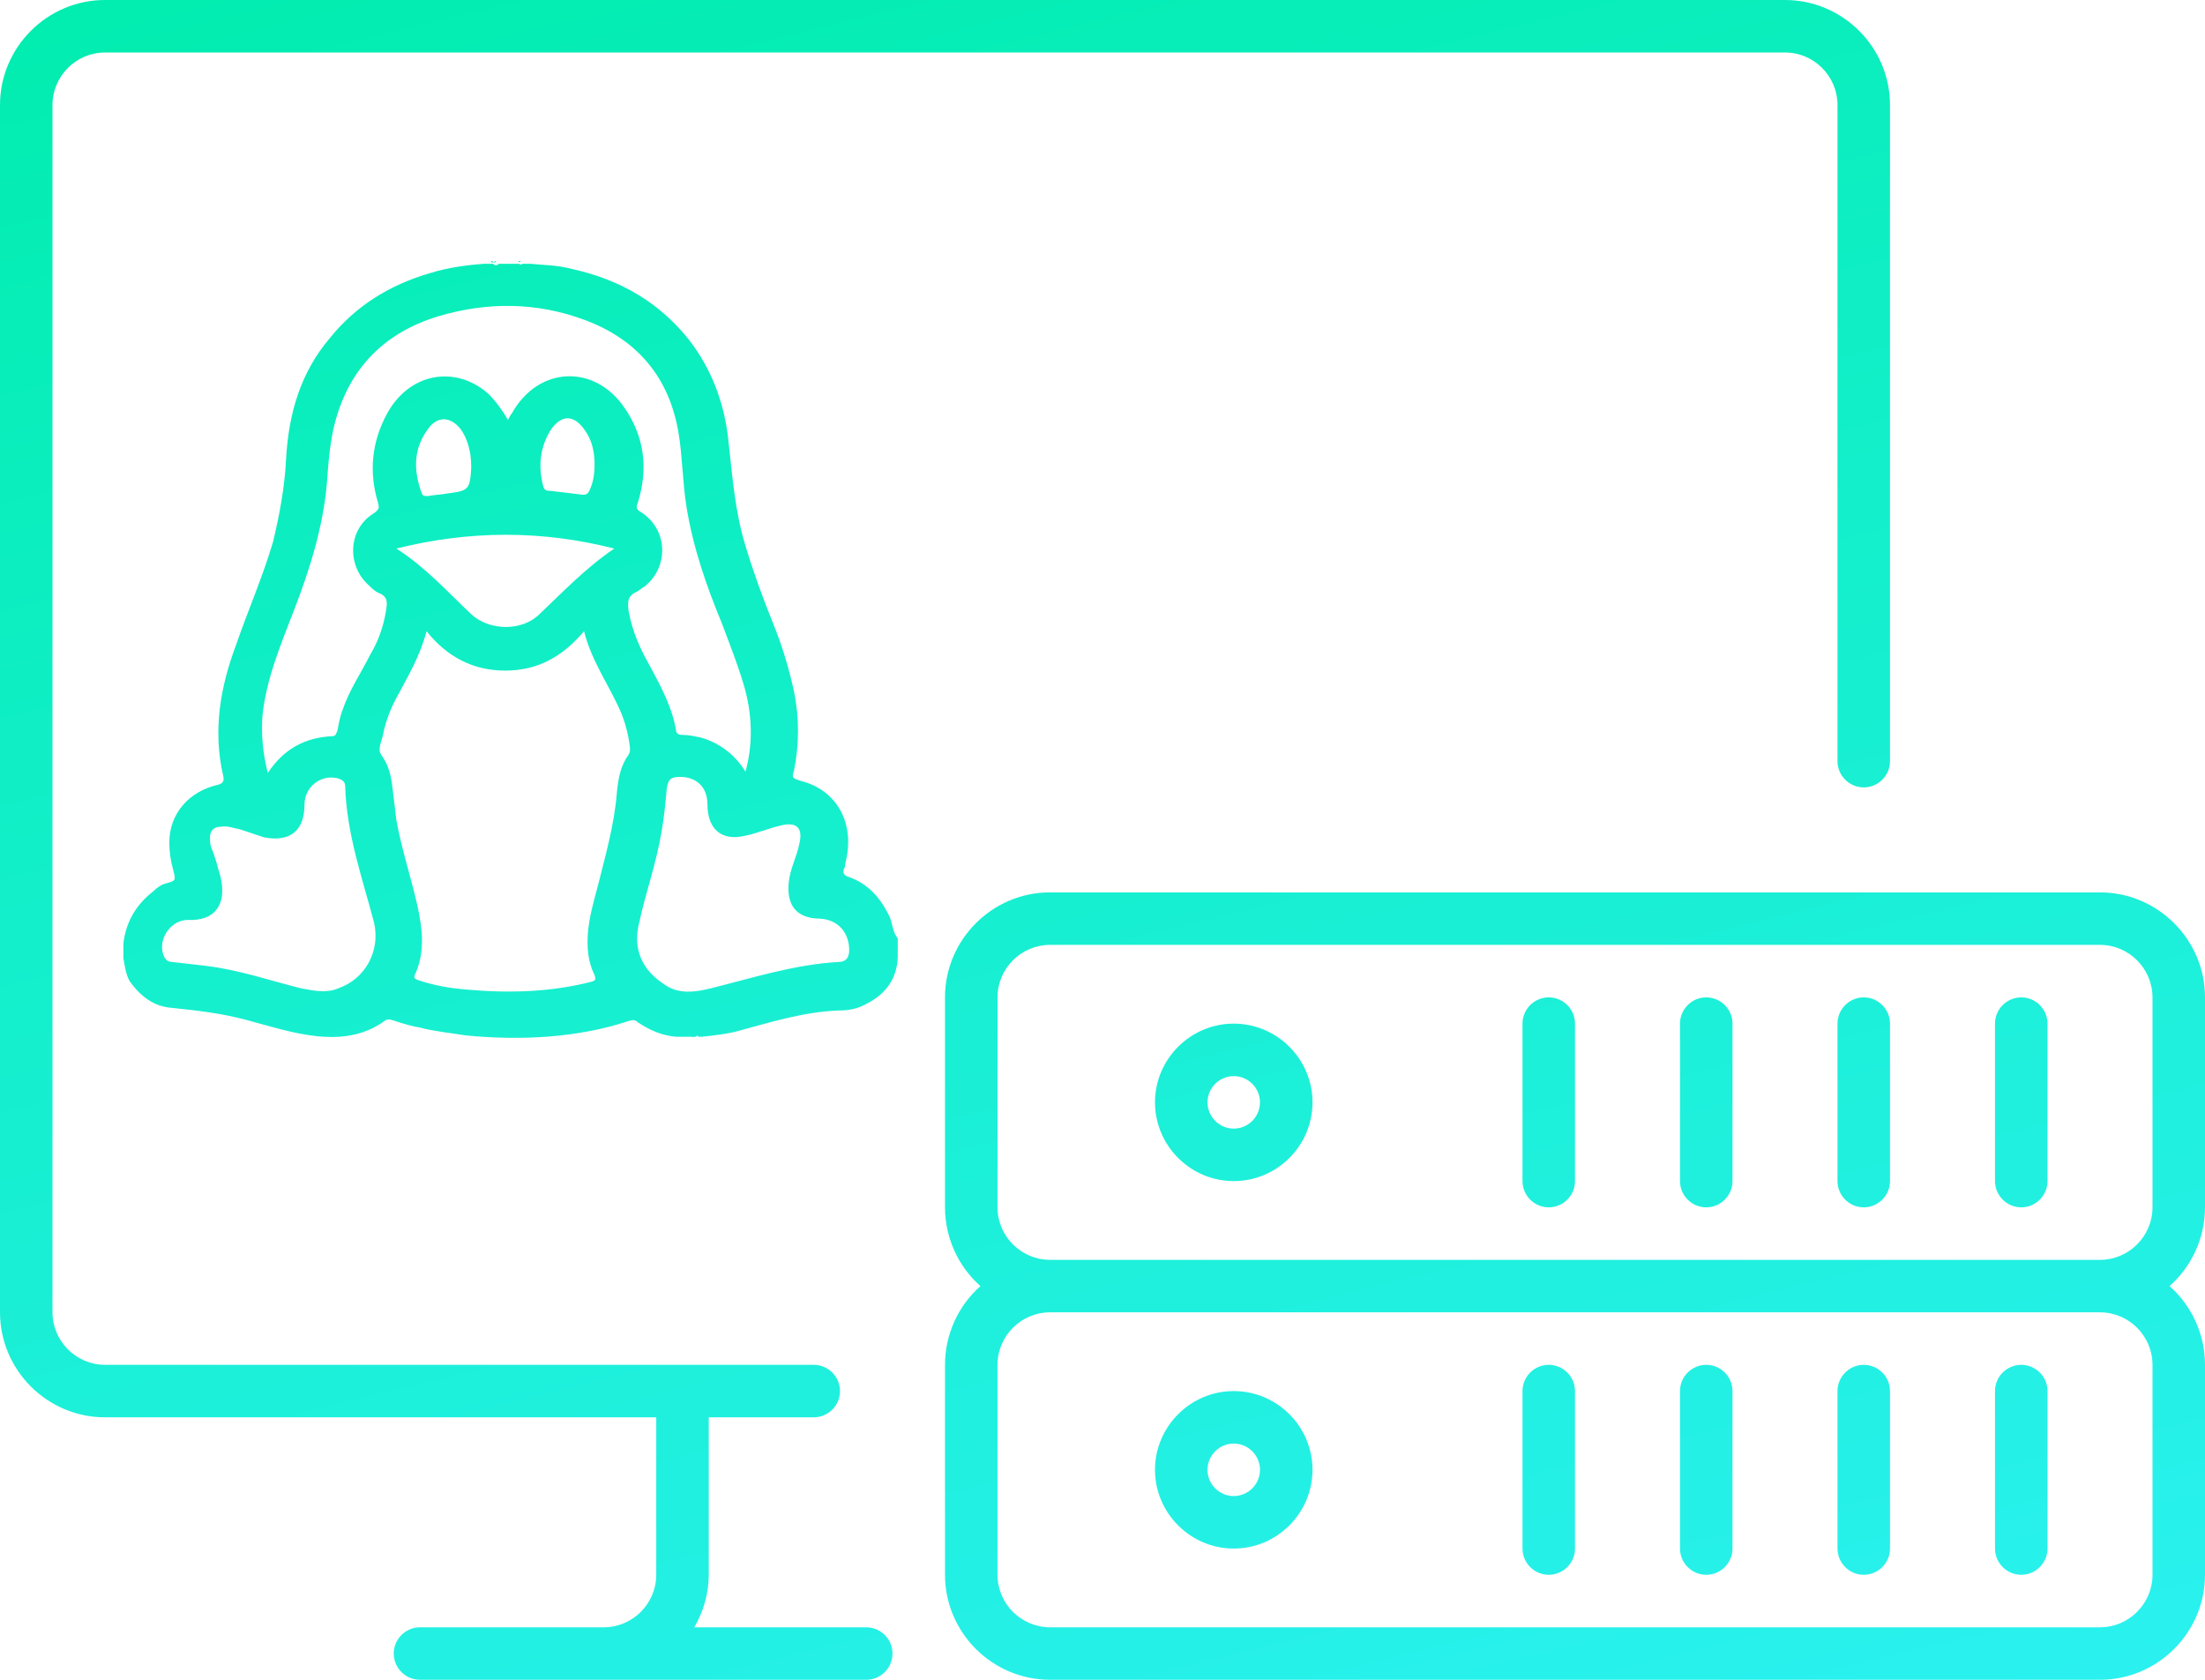
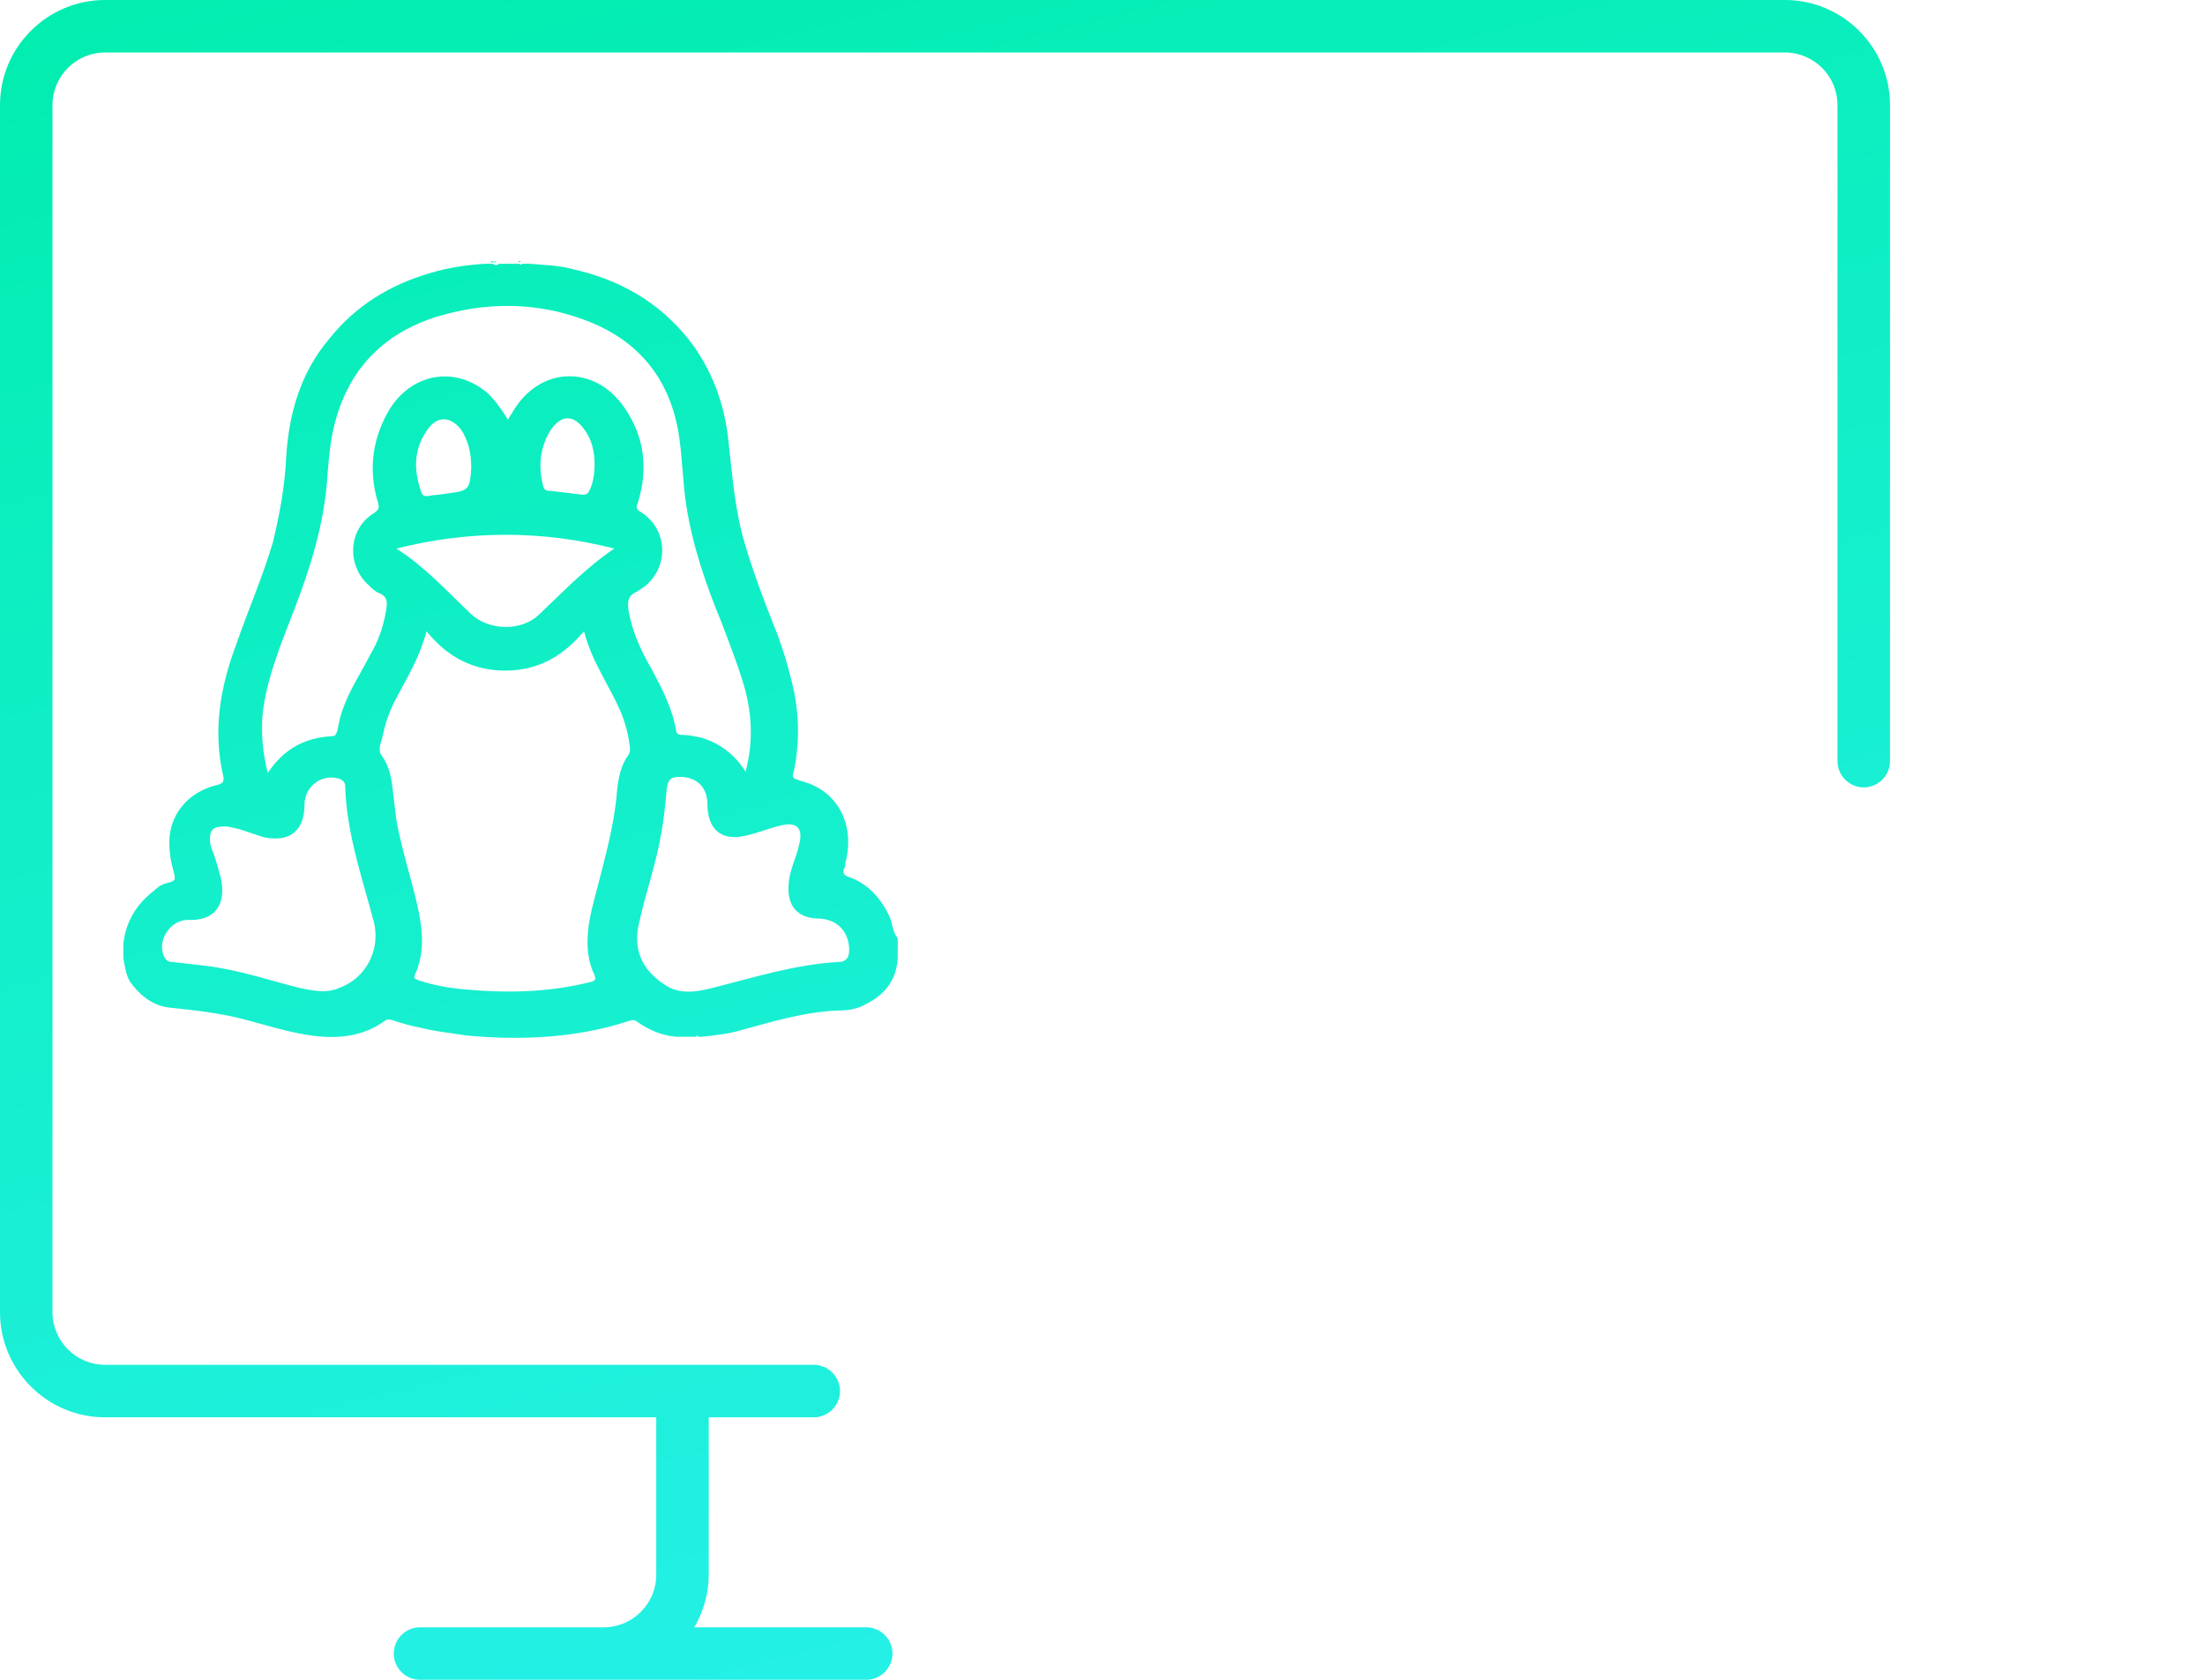
<svg xmlns="http://www.w3.org/2000/svg" id="ICON" x="0px" y="0px" viewBox="0 0 168 128" style="enable-background:new 0 0 168 128;" xml:space="preserve">
  <style type="text/css">	.st0{fill:url(#SVGID_1_);}	.st1{fill:url(#SVGID_2_);}	.st2{fill:url(#SVGID_3_);}	.st3{fill:url(#SVGID_4_);}	.st4{fill:url(#SVGID_5_);}	.st5{fill:url(#SVGID_6_);}	.st6{fill:url(#SVGID_7_);}</style>
  <title>webhosting</title>
  <g id="webhosting">
    <linearGradient id="SVGID_1_" gradientUnits="userSpaceOnUse" x1="95.024" y1="148.367" x2="54.453" y2="-17.919">
      <stop offset="0" style="stop-color:#2BF1F1" />
      <stop offset="1" style="stop-color:#00EDAD" />
    </linearGradient>
    <path class="st0" d="M136,0H8C3.6,0,0,3.6,0,8v92c0,4.4,3.6,8,8,8h42v12c0,2.2-1.8,4-4,4H32c-1.1,0-2,0.9-2,2s0.9,2,2,2h34  c1.1,0,2-0.9,2-2s-0.9-2-2-2H52.9c0.7-1.2,1.1-2.6,1.1-4v-12h8c1.1,0,2-0.9,2-2s-0.9-2-2-2H8c-2.2,0-4-1.8-4-4V8c0-2.2,1.8-4,4-4  h128c2.2,0,4,1.8,4,4v50c0,1.1,0.9,2,2,2s2-0.9,2-2V8C144,3.6,140.4,0,136,0z" />
    <linearGradient id="SVGID_2_" gradientUnits="userSpaceOnUse" x1="130.195" y1="139.786" x2="89.624" y2="-26.5">
      <stop offset="0" style="stop-color:#2BF1F1" />
      <stop offset="1" style="stop-color:#00EDAD" />
    </linearGradient>
-     <path class="st1" d="M94,118c-3.3,0-6-2.7-6-6s2.7-6,6-6s6,2.7,6,6S97.3,118,94,118z M94,110c-1.1,0-2,0.9-2,2s0.9,2,2,2s2-0.9,2-2  S95.1,110,94,110z M120,118v-12c0-1.1-0.9-2-2-2s-2,0.9-2,2v12c0,1.1,0.9,2,2,2S120,119.1,120,118z M132,118v-12c0-1.1-0.9-2-2-2  s-2,0.9-2,2v12c0,1.1,0.9,2,2,2S132,119.1,132,118z M144,118v-12c0-1.1-0.9-2-2-2s-2,0.9-2,2v12c0,1.1,0.9,2,2,2S144,119.1,144,118  z M156,118v-12c0-1.1-0.9-2-2-2s-2,0.9-2,2v12c0,1.1,0.9,2,2,2S156,119.1,156,118z M168,92V76c0-4.4-3.6-8-8-8H80c-4.4,0-8,3.6-8,8  v16c0,2.3,1,4.5,2.7,6c-1.7,1.5-2.7,3.7-2.7,6v16c0,4.4,3.6,8,8,8h80c4.4,0,8-3.6,8-8v-16c0-2.3-1-4.5-2.7-6  C167,96.5,168,94.3,168,92z M164,104v16c0,2.2-1.8,4-4,4H80c-2.2,0-4-1.8-4-4v-16c0-2.2,1.8-4,4-4h80C162.2,100,164,101.8,164,104z   M80,96c-2.2,0-4-1.8-4-4V76c0-2.2,1.8-4,4-4h80c2.2,0,4,1.8,4,4v16c0,2.2-1.8,4-4,4H80z M94,90c-3.3,0-6-2.7-6-6s2.7-6,6-6  s6,2.7,6,6S97.3,90,94,90z M94,82c-1.1,0-2,0.9-2,2s0.9,2,2,2s2-0.9,2-2S95.1,82,94,82z M120,90V78c0-1.1-0.9-2-2-2s-2,0.9-2,2v12  c0,1.1,0.9,2,2,2S120,91.1,120,90z M132,90V78c0-1.1-0.9-2-2-2s-2,0.9-2,2v12c0,1.1,0.9,2,2,2S132,91.1,132,90z M144,90V78  c0-1.1-0.9-2-2-2s-2,0.9-2,2v12c0,1.1,0.9,2,2,2S144,91.1,144,90z M156,90V78c0-1.1-0.9-2-2-2s-2,0.9-2,2v12c0,1.1,0.9,2,2,2  S156,91.1,156,90z" />
  </g>
  <g>
    <linearGradient id="SVGID_3_" gradientUnits="userSpaceOnUse" x1="59.259" y1="157.093" x2="18.688" y2="-9.193">
      <stop offset="0" style="stop-color:#2BF1F1" />
      <stop offset="1" style="stop-color:#00EDAD" />
    </linearGradient>
    <path class="st2" d="M67.8,69.9c-0.7-1.5-1.7-2.6-3.2-3.1c-0.3-0.1-0.4-0.3-0.3-0.6c0.1-0.1,0.1-0.3,0.1-0.4c0.8-3-0.6-5.6-3.4-6.3  c-0.6-0.2-0.7-0.2-0.5-0.8c0.4-2,0.4-4,0-6c-0.4-1.8-0.9-3.5-1.6-5.2c-0.8-2-1.5-3.9-2.1-5.9c-0.8-2.6-1-5.3-1.3-8  c-0.3-2.9-1.3-5.5-3-7.7c-2.3-2.9-5.3-4.6-8.9-5.4c-1.1-0.3-2.2-0.3-3.2-0.4h-0.6c-0.1,0.1-0.2,0.1-0.2,0h-1.6  c-0.1,0.1-0.1,0.1-0.2,0.1c0,0,0,0,0,0c-0.1,0-0.2,0-0.2-0.1h-0.7c-1.4,0.1-2.8,0.3-4.1,0.7c-3.1,0.9-5.7,2.5-7.7,5  c-2.2,2.6-3.1,5.7-3.3,9.1c-0.1,2.2-0.5,4.3-1,6.4c-0.8,2.7-1.9,5.2-2.8,7.8c-1.2,3.2-1.8,6.5-1,10c0.1,0.4,0,0.6-0.4,0.7  c-2.2,0.5-3.7,2.2-3.7,4.4c0,0.7,0.1,1.4,0.3,2.1c0.2,0.8,0.2,0.8-0.5,1c-0.4,0.1-0.7,0.3-1,0.6c-1.3,1-2.1,2.3-2.3,4V73  c0.1,0.6,0.2,1.3,0.5,1.8c0.8,1.1,1.8,1.9,3.2,2c1.9,0.2,3.7,0.4,5.6,0.9c3.4,0.9,7.4,2.4,10.6,0.1c0.2-0.2,0.5-0.1,0.8,0  c0.6,0.2,1.3,0.4,1.9,0.5c1.1,0.3,2.3,0.4,3.5,0.6c4.1,0.4,8.5,0.2,12.4-1.1c0.3-0.1,0.5-0.1,0.7,0.1c0.9,0.6,1.8,1,2.9,1.1h1.5  c0.1-0.1,0.2-0.1,0.2,0h0.3c0.9-0.1,1.8-0.2,2.6-0.4c2.6-0.7,5.1-1.5,7.8-1.6c0.7,0,1.4-0.1,2.1-0.5c1.4-0.7,2.3-1.8,2.4-3.5v-1.5  C68,71,68,70.4,67.8,69.9z M20,54.5c0.3-2.8,1.4-5.4,2.4-8c1.2-3.1,2.2-6.3,2.5-9.6c0.1-1.4,0.2-2.8,0.5-4.2c1-4.4,3.7-7.3,8-8.6  c3.7-1.1,7.5-1.1,11.2,0.3c4,1.5,6.4,4.4,7.1,8.6c0.3,1.8,0.3,3.7,0.6,5.6c0.5,3.1,1.5,6,2.7,8.9c0.6,1.6,1.2,3.1,1.7,4.8  c0.6,2.1,0.7,4.3,0.1,6.5c-0.8-1.3-2-2.2-3.4-2.6c-0.5-0.1-0.9-0.2-1.4-0.2c-0.3,0-0.5-0.1-0.5-0.4c-0.3-1.7-1.1-3.2-1.9-4.7  c-0.8-1.4-1.4-2.7-1.7-4.3c-0.1-0.7-0.1-1.2,0.6-1.5c0.2-0.1,0.4-0.3,0.6-0.4c1.9-1.5,1.8-4.4-0.3-5.7c-0.4-0.2-0.3-0.5-0.2-0.7  c0.8-2.6,0.5-5-1-7.2c-2.3-3.4-6.6-3.2-8.6,0.4c-0.1,0.1-0.2,0.3-0.3,0.5c-0.4-0.7-0.9-1.4-1.5-2c-2.5-2.2-6-1.6-7.7,1.5  c-1.2,2.2-1.4,4.5-0.7,6.8c0.1,0.4,0.1,0.5-0.3,0.8c-2,1.2-2.1,4-0.4,5.5c0.2,0.2,0.5,0.5,0.8,0.6c0.7,0.3,0.6,0.8,0.5,1.4  c-0.2,1.2-0.6,2.3-1.2,3.3c-0.7,1.4-1.6,2.7-2.1,4.2c-0.2,0.5-0.3,1.1-0.4,1.6c-0.1,0.2-0.1,0.4-0.4,0.4c-2.1,0.1-3.7,1-4.9,2.8  C20,57.3,19.9,55.9,20,54.5z M46.8,41.8c-2.2,1.5-3.9,3.3-5.7,5c-1.3,1.3-3.8,1.3-5.2,0c-1.8-1.7-3.5-3.6-5.7-5  C35.8,40.4,41.3,40.4,46.8,41.8z M32.6,32.7c0.7-1,1.7-1,2.5,0c0.5,0.7,0.8,1.7,0.8,2.8c0,0,0,0.1,0,0.2c-0.1,1.6-0.2,1.7-1.8,1.9  c-0.5,0.1-1,0.1-1.5,0.2c-0.3,0-0.4,0-0.5-0.3C31.5,35.8,31.5,34.2,32.6,32.7z M42,32.7c0.8-1.1,1.7-1.1,2.5,0  c0.6,0.8,0.8,1.7,0.8,2.7c0,0.7-0.1,1.4-0.4,2c-0.1,0.2-0.2,0.3-0.5,0.3c-0.8-0.1-1.6-0.2-2.5-0.3c-0.2,0-0.4,0-0.5-0.3  C41,35.6,41.1,34.1,42,32.7z M22.9,75.3c-2.4-0.6-4.7-1.4-7.2-1.7c-0.9-0.1-1.7-0.2-2.6-0.3c-0.4,0-0.6-0.3-0.7-0.7  c-0.3-1.2,0.7-2.5,1.9-2.5c2.1,0.1,3-1.2,2.5-3.3c-0.2-0.7-0.4-1.5-0.7-2.2c-0.1-0.3-0.1-0.5-0.1-0.8c0-0.5,0.3-0.8,0.8-0.8  c0.5-0.1,1,0.1,1.5,0.2c0.6,0.2,1.2,0.4,1.8,0.6c2,0.4,3.1-0.5,3.1-2.5c0-1.3,1.2-2.3,2.5-2c0.4,0.1,0.6,0.3,0.6,0.6  c0.1,3.6,1.3,7,2.2,10.4c0.5,2.2-0.7,4.3-2.7,5C24.9,75.7,23.9,75.5,22.9,75.3z M35.5,75.4c-1.2-0.1-2.4-0.3-3.6-0.7  c-0.2-0.1-0.4-0.1-0.3-0.4c0.8-1.7,0.6-3.5,0.2-5.3c-0.5-2.2-1.2-4.3-1.6-6.5c-0.1-0.8-0.2-1.7-0.3-2.5c-0.1-0.9-0.3-1.7-0.8-2.4  c-0.4-0.5,0-1.1,0.1-1.7c0.2-1,0.6-2,1.1-2.9c0.8-1.5,1.7-3,2.2-4.9c1.6,2,3.6,3,6,3c2.5,0,4.4-1.1,6-3c0.6,2.4,2,4.2,2.9,6.4  c0.3,0.8,0.5,1.6,0.6,2.5c0,0.2,0,0.3-0.1,0.5c-0.6,0.8-0.8,1.8-0.9,2.9c-0.2,2.5-0.9,4.9-1.5,7.3c-0.3,1.1-0.6,2.2-0.7,3.3  c-0.1,1.2,0,2.3,0.5,3.3c0.1,0.3,0.1,0.4-0.2,0.5C42,75.6,38.8,75.7,35.5,75.4z M64.7,72.4c0,0.5-0.2,0.9-0.8,0.9  c-3.4,0.2-6.5,1.2-9.7,2c-1.2,0.3-2.5,0.5-3.6-0.3c-1.7-1.1-2.4-2.7-1.9-4.7c0.5-2.3,1.3-4.5,1.7-6.9c0.2-1.1,0.3-2.2,0.4-3.3  c0.1-0.7,0.3-0.9,1-0.9c1.3,0,2.1,0.8,2.1,2.1c0,1.8,1,2.8,2.8,2.4c1-0.2,1.9-0.6,2.8-0.8c1.2-0.3,1.7,0.2,1.4,1.4  c-0.2,1-0.7,1.9-0.8,2.9c-0.2,1.8,0.6,2.8,2.4,2.8C63.9,70.1,64.7,71.1,64.7,72.4z" />
    <linearGradient id="SVGID_4_" gradientUnits="userSpaceOnUse" x1="70.351" y1="154.387" x2="29.78" y2="-11.899">
      <stop offset="0" style="stop-color:#2BF1F1" />
      <stop offset="1" style="stop-color:#00EDAD" />
    </linearGradient>
    <path class="st3" d="M37.6,20c-0.1,0-0.2,0-0.2-0.1C37.5,19.9,37.6,19.9,37.6,20C37.7,19.9,37.7,19.9,37.6,20  C37.7,20,37.6,20,37.6,20z" />
    <linearGradient id="SVGID_5_" gradientUnits="userSpaceOnUse" x1="70.541" y1="154.34" x2="29.97" y2="-11.945">
      <stop offset="0" style="stop-color:#2BF1F1" />
      <stop offset="1" style="stop-color:#00EDAD" />
    </linearGradient>
    <path class="st4" d="M37.6,20C37.6,19.9,37.6,19.9,37.6,20c0.1-0.1,0.2-0.1,0.2-0.1C37.8,20,37.7,20,37.6,20z" />
    <linearGradient id="SVGID_6_" gradientUnits="userSpaceOnUse" x1="72.3" y1="153.911" x2="31.729" y2="-12.375">
      <stop offset="0" style="stop-color:#2BF1F1" />
      <stop offset="1" style="stop-color:#00EDAD" />
    </linearGradient>
    <path class="st5" d="M39.7,19.9c-0.1,0.1-0.2,0.1-0.2,0C39.6,19.9,39.6,19.9,39.7,19.9z" />
    <linearGradient id="SVGID_7_" gradientUnits="userSpaceOnUse" x1="71.109" y1="154.202" x2="30.538" y2="-12.084">
      <stop offset="0" style="stop-color:#2BF1F1" />
      <stop offset="1" style="stop-color:#00EDAD" />
    </linearGradient>
-     <path class="st6" d="M52.7,79c0.1-0.1,0.2-0.2,0.2,0C52.8,79,52.7,79,52.7,79z" />
  </g>
</svg>